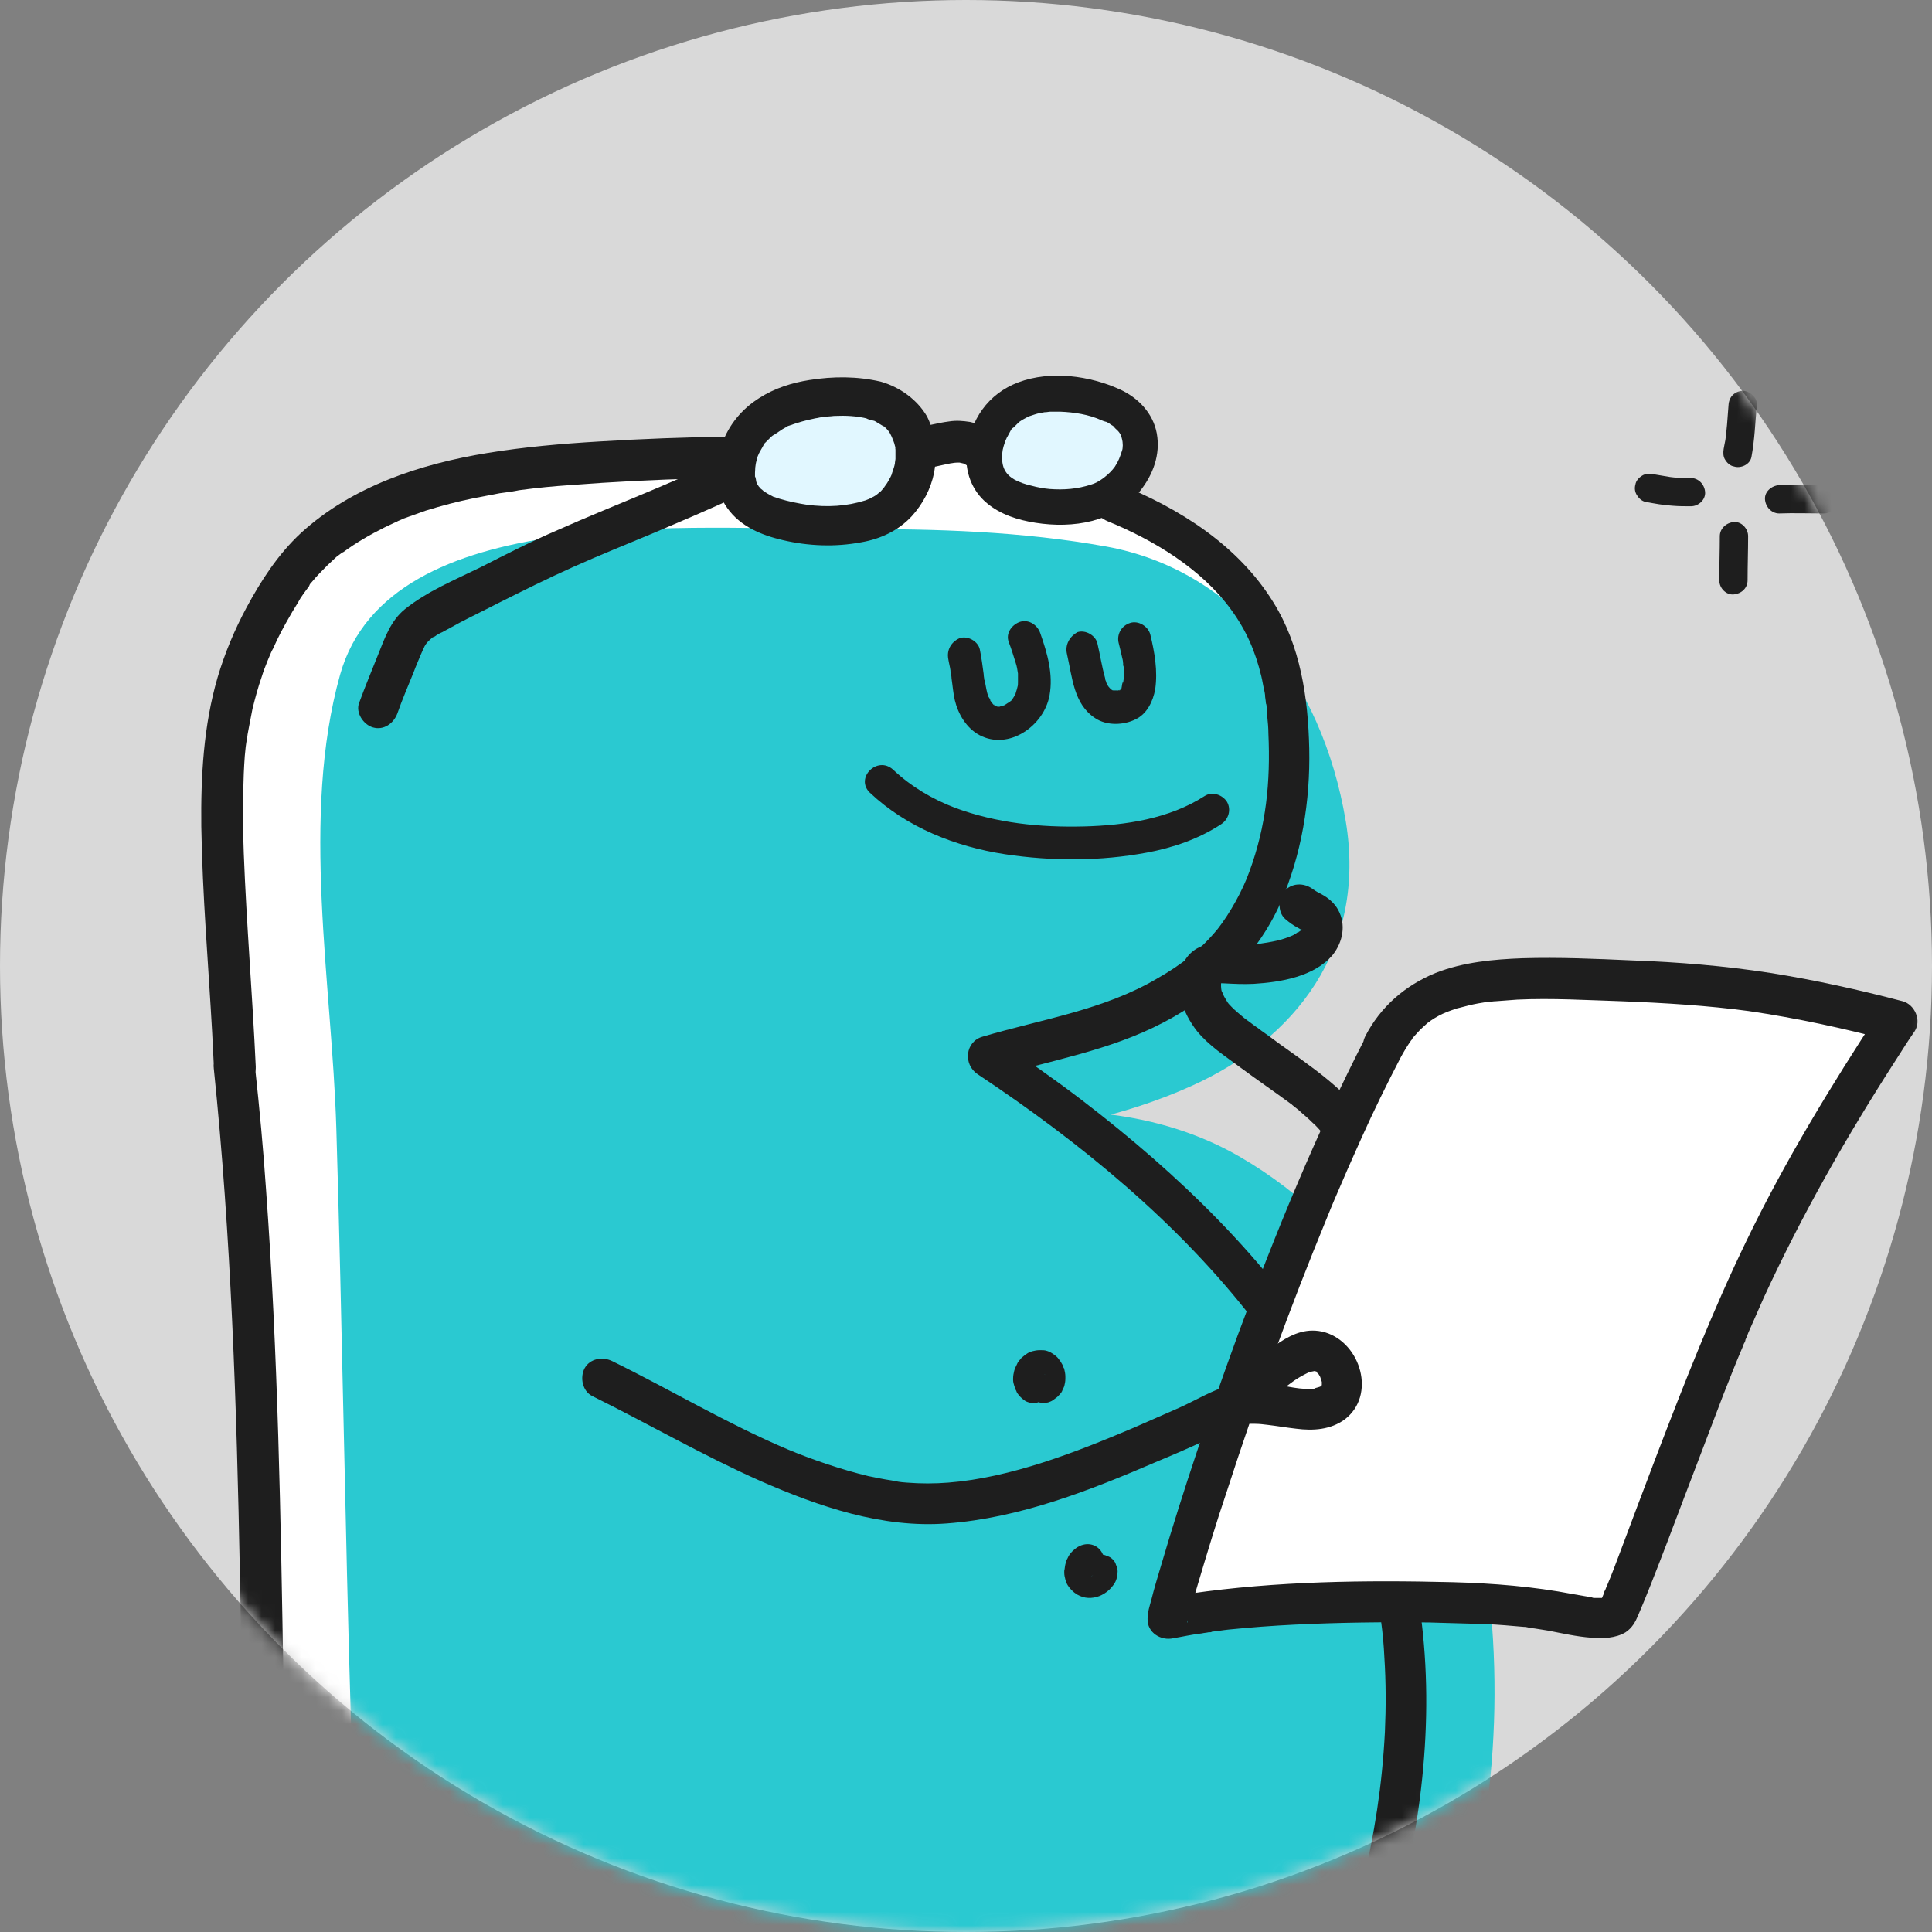
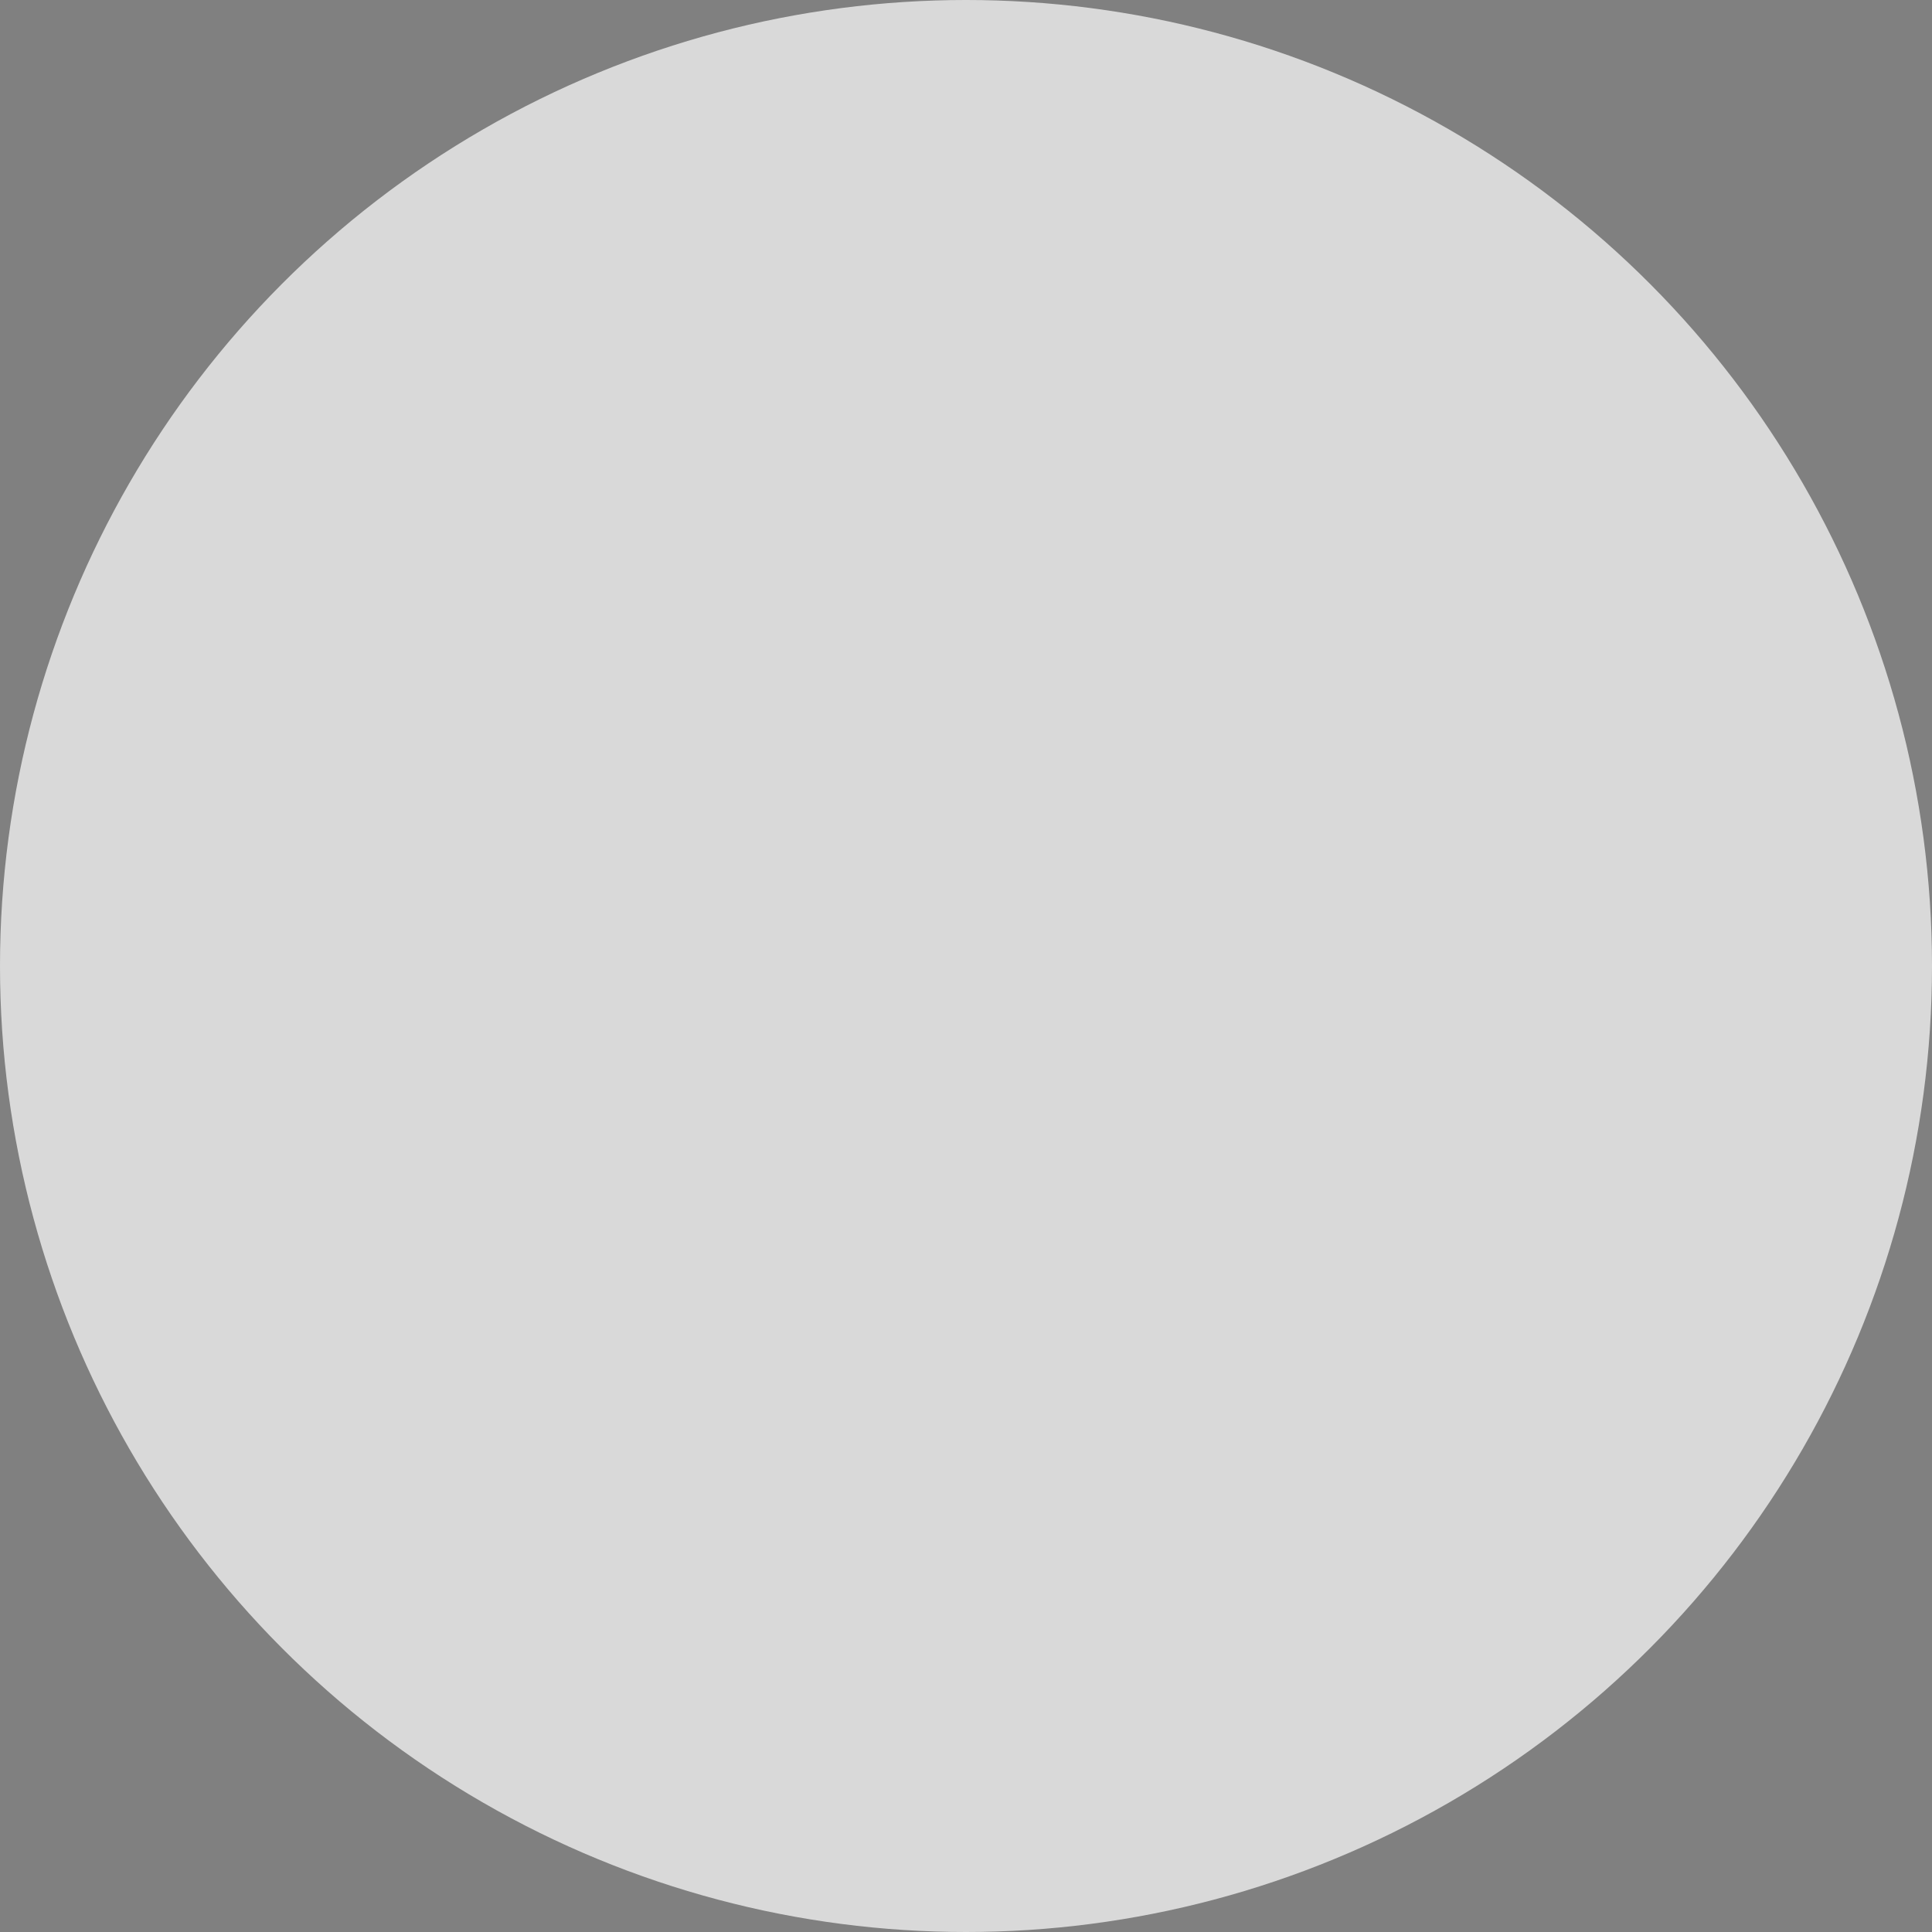
<svg xmlns="http://www.w3.org/2000/svg" width="144" height="144" viewBox="0 0 144 144" fill="none">
  <rect x="0" y="0" width="144" height="144" fill="#808080" stroke="none" />
  <circle cx="72" cy="72" r="72" fill="#D9D9D9" />
  <mask id="mask0_1_3567" style="mask-type:alpha" maskUnits="userSpaceOnUse" x="0" y="0" width="144" height="144">
-     <circle cx="72" cy="72" r="72" fill="#D9D9D9" />
-   </mask>
+     </mask>
  <g mask="url(#mask0_1_3567)">
    <path d="M82.935 37.37C89.022 39.764 94.054 43.822 95.434 49.909C96.895 56.321 96.448 67.4 89.306 72.716C84.031 76.612 79.932 76.855 73.642 78.722C104.93 99.54 111.017 122.467 99.411 152.497C91.538 172.828 58.79 170.596 40.894 168.202C19.345 165.321 20.035 151.685 19.711 132.815C19.427 114.96 19.345 97.267 17.519 79.533C17.397 75.313 17.235 71.052 17.113 66.832C17.032 63.869 16.91 60.947 16.829 57.985C16.586 50.518 20.603 43.538 26.772 39.602C28.963 38.182 31.479 37.248 33.995 36.639C37.404 35.828 40.934 35.584 44.465 35.382C49.334 35.098 54.204 34.895 59.074 34.692C61.509 34.611 63.944 34.489 66.378 34.408C68.489 34.326 70.883 33.88 72.952 34.245C73.52 34.367 74.048 34.529 74.576 34.692C77.416 35.544 80.176 36.437 82.935 37.37Z" fill="white" />
    <path d="M122.38 184.399C122.299 175.471 122.908 169.141 123.192 160.213C123.354 154.613 124.207 148.891 123.882 143.25C124.978 142.601 126.154 142.479 127.453 142.763C131.024 142.723 134.595 142.763 138.166 142.845C144.172 142.966 150.219 143.129 156.225 143.372C158.781 143.494 159.796 143.291 160.12 146.091C160.77 152.138 160.202 158.387 160.202 164.434C160.202 168.897 160.202 173.402 160.202 177.866C160.202 179.732 159.796 182.086 160.526 183.79C156.549 184.846 152.045 184.562 147.946 184.724C142.508 184.927 137.071 184.846 131.633 184.846C130.415 184.846 125.667 185.698 124.612 184.318" fill="#E8E8E8" />
    <path d="M27.623 157.37C26.365 154.042 26.974 149.416 26.893 146.251C26.731 140.326 26.325 134.442 26.163 128.517C25.716 113.705 25.513 98.893 25.067 84.081C24.742 73.287 22.389 60.869 25.351 50.278C29.003 37.332 51.728 39.483 63.375 39.443C69.746 39.402 76.198 39.605 82.488 40.741C91.984 42.486 98.518 50.602 100.303 61.194C101.886 70.73 96.489 77.466 88.859 80.916C83.665 83.269 78.025 84.325 72.505 84.933C71.613 85.014 71.491 83.554 72.384 83.391C79.12 82.215 86.425 82.742 92.431 86.232C111.219 97.148 114.547 124.865 108.906 143.816C102.535 165.242 77.213 168.124 58.018 166.379C52.581 165.892 46.818 165.039 41.461 163.984C36.998 163.092 32.493 162.808 29.247 159.683C28.476 159.115 27.989 158.303 27.623 157.37Z" fill="#2AC9D1" />
-     <path d="M82.527 38.837C86.017 40.258 89.548 42.408 91.739 45.411C92.875 46.953 93.565 48.536 94.011 50.403C94.093 50.727 94.133 51.052 94.214 51.377C94.255 51.58 94.296 51.742 94.296 51.945C94.296 52.026 94.336 52.148 94.336 52.229C94.336 52.269 94.377 52.635 94.377 52.472C94.377 52.35 94.417 52.756 94.417 52.837C94.458 53.04 94.458 53.243 94.458 53.446C94.499 53.852 94.539 54.258 94.539 54.664C94.701 58.275 94.377 61.562 93.119 64.971C92.632 66.351 91.658 68.096 90.765 69.232C89.466 70.815 88.046 71.91 86.261 72.925C82.284 75.279 77.617 75.968 73.234 77.267C71.936 77.632 71.773 79.337 72.869 80.067C80.498 85.139 87.843 91.145 93.443 98.409C98.029 104.334 101.235 110.99 102.615 118.375C102.696 118.781 102.777 119.227 102.818 119.674C102.858 119.917 102.899 120.12 102.899 120.364C102.899 120.404 102.939 120.648 102.899 120.404C102.899 120.567 102.939 120.729 102.939 120.85C103.061 121.743 103.142 122.636 103.183 123.529C103.304 125.395 103.304 127.262 103.223 129.088C103.02 133.065 102.452 136.677 101.519 140.613C101.032 142.683 100.423 144.712 99.774 146.741C99.409 147.796 99.043 148.892 98.678 149.947C98.475 150.474 98.313 150.961 98.11 151.489C98.029 151.732 97.907 152.016 97.826 152.26C97.785 152.341 97.745 152.422 97.704 152.544C97.583 152.828 97.785 152.382 97.623 152.706C96.933 154.208 96.122 155.628 95.148 156.967C94.864 157.332 95.269 156.845 95.107 157.048C95.067 157.13 94.985 157.211 94.945 157.251C94.823 157.414 94.701 157.576 94.539 157.738C94.255 158.063 94.011 158.347 93.727 158.631C93.159 159.24 92.551 159.767 91.942 160.295C91.82 160.417 91.658 160.538 91.536 160.66C91.455 160.701 91.374 160.782 91.333 160.822C91.536 160.66 91.333 160.822 91.252 160.863C90.887 161.106 90.562 161.39 90.197 161.634C89.507 162.08 88.817 162.527 88.127 162.892C87.397 163.298 86.666 163.663 85.895 164.028C85.692 164.109 85.49 164.19 85.287 164.272C85.246 164.312 84.921 164.434 85.206 164.312C85.124 164.353 85.043 164.394 84.921 164.434C84.516 164.596 84.11 164.759 83.704 164.921C80.336 166.179 76.805 166.95 73.234 167.478C73.112 167.478 72.991 167.518 72.828 167.518C72.585 167.559 73.031 167.478 72.747 167.518C72.504 167.559 72.26 167.559 72.057 167.599C71.57 167.64 71.124 167.721 70.637 167.762C69.704 167.843 68.73 167.924 67.796 168.005C65.93 168.127 64.063 168.208 62.156 168.208C58.463 168.249 54.811 168.086 51.118 167.802C47.871 167.559 44.625 167.194 41.419 166.788C41.257 166.747 41.094 166.747 40.932 166.706C41.176 166.747 40.851 166.706 40.81 166.706C40.648 166.666 40.486 166.666 40.323 166.625C39.715 166.544 39.147 166.422 38.578 166.341C37.564 166.138 36.59 165.936 35.616 165.652C34.723 165.408 33.83 165.124 32.978 164.799C32.856 164.759 32.735 164.718 32.613 164.677C32.572 164.677 32.288 164.556 32.451 164.596C32.654 164.678 32.207 164.475 32.248 164.515C32.167 164.475 32.086 164.434 32.004 164.394C31.639 164.231 31.233 164.028 30.868 163.825C30.178 163.46 29.488 163.014 28.839 162.567C28.717 162.486 28.555 162.364 28.433 162.283C28.19 162.121 28.393 162.243 28.433 162.283C28.352 162.202 28.271 162.161 28.19 162.08C27.906 161.837 27.581 161.553 27.297 161.309C26.769 160.822 26.323 160.295 25.877 159.767C25.836 159.727 25.674 159.524 25.796 159.686C25.958 159.889 25.714 159.564 25.714 159.564C25.633 159.443 25.511 159.321 25.43 159.159C25.227 158.875 25.024 158.55 24.862 158.266C24.497 157.657 24.172 157.008 23.848 156.358C23.807 156.277 23.766 156.196 23.766 156.156C23.604 155.79 23.848 156.359 23.766 156.115C23.685 155.953 23.645 155.831 23.604 155.669C23.482 155.303 23.32 154.938 23.198 154.573C22.711 153.112 22.387 151.611 22.143 150.109C22.062 149.744 22.021 149.338 21.981 148.973C21.94 148.689 21.981 148.892 21.981 148.973C21.981 148.892 21.94 148.77 21.94 148.689C21.9 148.445 21.9 148.242 21.859 147.999C21.778 147.147 21.697 146.294 21.616 145.402C21.494 143.576 21.413 141.709 21.372 139.883C21.25 135.054 21.21 130.225 21.129 125.396C20.926 113.14 20.723 100.885 19.83 88.67C19.627 85.667 19.343 82.624 19.018 79.621C18.937 78.809 18.369 78.079 17.476 78.079C16.705 78.079 15.853 78.769 15.934 79.621C17.233 92.16 17.639 104.781 17.882 117.361C18.004 123.245 18.085 129.169 18.166 135.054C18.207 138.828 18.247 142.642 18.572 146.416C19.1 152.747 20.601 159.483 25.593 163.866C31.274 168.857 39.106 169.669 46.329 170.44C53.715 171.211 61.182 171.576 68.567 171.049C75.953 170.481 83.582 169.06 90.035 165.327C93.078 163.582 95.716 161.269 97.826 158.428C100.22 155.182 101.519 151.245 102.736 147.471C105.252 139.72 106.754 131.483 106.186 123.285C105.658 115.575 103.223 108.149 99.206 101.575C94.458 93.864 87.803 87.493 80.66 82.015C78.591 80.432 76.481 78.971 74.33 77.51C74.208 78.444 74.086 79.377 73.965 80.311C78.226 79.052 82.689 78.322 86.707 76.212C90.522 74.223 93.646 71.302 95.432 67.325C97.014 63.713 97.664 59.736 97.583 55.8C97.501 52.026 96.933 48.13 94.904 44.884C92.267 40.623 87.884 37.863 83.298 36.037C82.527 35.712 81.634 36.362 81.431 37.092C81.229 37.823 81.797 38.513 82.527 38.837Z" fill="#1E1E1E" />
    <path d="M19.063 79.495C18.819 74.178 18.373 68.903 18.17 63.587C18.089 61.599 18.089 59.651 18.17 57.662C18.211 56.81 18.251 55.877 18.414 55.025C18.332 55.471 18.454 54.862 18.454 54.74C18.495 54.538 18.535 54.294 18.576 54.091C18.657 53.685 18.738 53.239 18.819 52.833C19.022 52.022 19.225 51.251 19.509 50.439C19.631 50.033 19.793 49.627 19.956 49.221C19.996 49.14 20.037 49.019 20.077 48.938C20.037 49.019 20.199 48.653 20.077 48.938C20.159 48.735 20.24 48.532 20.361 48.329C20.727 47.477 21.173 46.665 21.619 45.894C21.863 45.448 22.147 45.042 22.39 44.595C22.553 44.352 22.715 44.108 22.878 43.906C22.918 43.865 23.121 43.581 23.04 43.662C22.959 43.784 23.08 43.621 23.08 43.581C23.121 43.5 23.202 43.418 23.243 43.378C23.608 42.931 24.014 42.526 24.419 42.12C24.622 41.917 24.866 41.714 25.069 41.511C25.191 41.43 25.272 41.349 25.393 41.268C25.393 41.268 25.596 41.105 25.475 41.227C25.353 41.308 25.556 41.146 25.596 41.146C26.53 40.456 27.585 39.847 28.64 39.32C28.883 39.198 29.167 39.076 29.411 38.955C29.492 38.914 29.817 38.792 29.573 38.873C29.736 38.792 29.898 38.752 30.02 38.67C30.588 38.468 31.156 38.265 31.724 38.062C32.901 37.697 34.118 37.372 35.336 37.129C35.944 37.007 36.594 36.885 37.243 36.763C37.527 36.723 37.811 36.682 38.136 36.641C38.298 36.601 38.42 36.601 38.582 36.56C38.745 36.52 38.582 36.56 38.541 36.56C38.623 36.56 38.744 36.52 38.826 36.52C40.043 36.358 41.301 36.236 42.518 36.155C45.684 35.911 48.849 35.749 52.014 35.668C52.826 35.668 53.638 35.627 54.449 35.627C55.261 35.627 55.991 34.937 55.991 34.085C55.951 33.273 55.342 32.543 54.449 32.543C51.162 32.584 47.916 32.705 44.629 32.908C41.869 33.071 39.069 33.314 36.35 33.76C31.359 34.572 26.246 36.236 22.431 39.726C20.727 41.308 19.469 43.256 18.373 45.285C17.48 46.949 16.75 48.694 16.222 50.48C15.167 54.091 14.964 57.865 15.005 61.599C15.086 66.712 15.532 71.865 15.816 76.979C15.857 77.79 15.898 78.602 15.938 79.413C15.979 80.225 16.628 80.956 17.48 80.956C18.332 80.996 19.103 80.347 19.063 79.495Z" fill="#1E1E1E" />
    <path d="M70.678 49.104C70.719 49.388 70.8 49.672 70.841 49.956C70.841 50.037 70.841 50.078 70.881 50.159C70.841 49.875 70.922 50.362 70.881 50.159C70.881 50.281 70.922 50.403 70.922 50.565C71.003 51.092 71.044 51.66 71.166 52.188C71.409 53.203 72.018 54.258 72.992 54.785C75.183 55.962 77.821 54.095 78.227 51.823C78.511 50.24 78.064 48.698 77.537 47.197C77.334 46.588 76.684 46.142 76.035 46.344C75.427 46.547 74.939 47.197 75.183 47.846C75.386 48.373 75.548 48.901 75.711 49.428C75.792 49.672 75.832 49.916 75.873 50.2C75.873 50.24 75.913 50.443 75.873 50.2C75.873 50.281 75.873 50.362 75.873 50.403C75.873 50.565 75.873 50.687 75.873 50.849C75.873 50.971 75.873 51.093 75.832 51.214C75.832 51.417 75.873 51.011 75.832 51.214C75.832 51.255 75.792 51.336 75.792 51.377C75.751 51.498 75.711 51.62 75.67 51.782C75.629 51.945 75.67 51.823 75.67 51.782C75.751 51.579 75.67 51.782 75.629 51.823C75.589 51.904 75.548 51.985 75.508 52.026C75.345 52.269 75.629 51.904 75.508 52.066C75.427 52.147 75.386 52.229 75.305 52.269C75.264 52.31 75.264 52.31 75.224 52.35C75.061 52.513 75.224 52.31 75.264 52.31C75.224 52.31 74.899 52.553 74.818 52.594C74.656 52.675 74.899 52.553 74.899 52.553C74.858 52.553 74.777 52.594 74.777 52.594C74.696 52.635 74.574 52.634 74.493 52.675C74.29 52.715 74.777 52.675 74.493 52.675C74.412 52.675 74.331 52.675 74.25 52.675C74.047 52.675 74.331 52.675 74.371 52.675C74.331 52.675 74.25 52.635 74.25 52.635C74.209 52.635 74.168 52.594 74.168 52.594C73.966 52.553 74.209 52.553 74.25 52.635C74.25 52.635 74.006 52.391 74.128 52.594C74.25 52.756 74.047 52.513 74.006 52.472C73.966 52.431 73.803 52.229 73.803 52.229C73.803 52.229 73.925 52.431 73.885 52.31C73.844 52.269 73.803 52.229 73.803 52.148C73.763 52.066 73.722 51.985 73.682 51.945C73.56 51.701 73.722 52.148 73.682 51.945C73.6 51.742 73.56 51.579 73.519 51.377C73.479 51.174 73.438 50.93 73.397 50.727C73.357 50.605 73.397 50.849 73.397 50.849C73.397 50.768 73.397 50.727 73.357 50.646C73.357 50.524 73.316 50.402 73.316 50.24C73.235 49.631 73.154 49.023 73.032 48.414C72.91 47.805 72.139 47.359 71.531 47.562C70.882 47.846 70.557 48.455 70.678 49.104Z" fill="#1E1E1E" />
    <path d="M79.525 48.744C79.931 50.489 80.013 52.477 81.636 53.532C82.488 54.1 83.746 54.06 84.639 53.613C85.491 53.208 85.937 52.274 86.1 51.381C86.302 50.002 86.059 48.622 85.734 47.283C85.572 46.674 84.842 46.228 84.233 46.431C83.584 46.633 83.218 47.283 83.381 47.932C83.462 48.257 83.543 48.581 83.624 48.947C83.665 49.109 83.705 49.271 83.705 49.393C83.705 49.434 83.787 49.758 83.705 49.433C83.705 49.514 83.705 49.596 83.746 49.677C83.787 50.002 83.787 50.326 83.746 50.651C83.746 50.691 83.705 50.894 83.705 50.935C83.705 50.894 83.705 50.854 83.705 50.773C83.705 50.813 83.705 50.854 83.665 50.894C83.624 51.016 83.624 51.178 83.584 51.3C83.584 51.341 83.502 51.544 83.584 51.341C83.584 51.3 83.665 51.138 83.584 51.341C83.543 51.381 83.543 51.422 83.502 51.462C83.421 51.625 83.665 51.26 83.584 51.341C83.543 51.381 83.543 51.381 83.502 51.422C83.381 51.544 83.381 51.462 83.584 51.341C83.543 51.341 83.502 51.381 83.502 51.422C83.34 51.544 83.624 51.381 83.624 51.381C83.584 51.422 83.421 51.422 83.34 51.462C83.137 51.503 83.462 51.462 83.462 51.462H83.299C83.056 51.462 82.812 51.463 82.569 51.422C82.772 51.463 82.975 51.544 83.178 51.584C83.015 51.503 82.853 51.422 82.691 51.3C82.731 51.3 82.894 51.503 82.813 51.381C82.772 51.341 82.772 51.341 82.731 51.3C82.691 51.26 82.488 51.016 82.65 51.219C82.772 51.381 82.61 51.178 82.569 51.097C82.528 51.016 82.488 50.935 82.447 50.854C82.366 50.651 82.407 50.813 82.447 50.854C82.528 51.057 82.447 50.894 82.447 50.813C82.407 50.732 82.366 50.651 82.366 50.529C82.123 49.677 82.001 48.825 81.798 47.973C81.676 47.364 80.905 46.917 80.297 47.12C79.728 47.445 79.363 48.054 79.525 48.744Z" fill="#1E1E1E" />
    <path d="M77.662 102.299C77.702 102.339 77.783 102.42 77.865 102.461C77.824 102.42 77.783 102.38 77.743 102.339C77.824 102.42 77.865 102.501 77.946 102.583C77.905 102.542 77.865 102.501 77.865 102.42C77.905 102.501 77.946 102.623 77.986 102.704C77.946 102.664 77.946 102.583 77.946 102.542C77.946 102.664 77.986 102.745 77.986 102.867C77.986 102.786 77.986 102.704 77.986 102.623C77.986 102.745 77.946 102.826 77.946 102.948C77.946 102.867 77.986 102.786 78.027 102.664C77.986 102.745 77.946 102.867 77.905 102.948C77.946 102.867 77.986 102.786 78.027 102.704C77.946 102.786 77.905 102.867 77.824 102.948C77.865 102.907 77.905 102.826 77.986 102.785C77.905 102.867 77.824 102.907 77.743 102.988C77.783 102.948 77.865 102.907 77.905 102.907C77.824 102.948 77.702 102.988 77.621 103.029C77.662 103.029 77.702 102.988 77.783 102.988C77.662 102.988 77.581 103.029 77.459 103.029C77.499 103.029 77.581 103.029 77.621 103.029C77.499 103.029 77.418 102.988 77.296 102.988C77.337 102.988 77.418 103.029 77.459 103.029C77.378 102.988 77.256 102.948 77.175 102.907C77.215 102.948 77.256 102.948 77.296 102.988C77.215 102.907 77.134 102.867 77.053 102.785C77.094 102.826 77.134 102.867 77.175 102.907C77.093 102.826 77.053 102.745 76.972 102.664C77.012 102.704 77.053 102.786 77.094 102.867C77.053 102.786 77.012 102.664 76.972 102.583C77.012 102.664 77.012 102.745 77.053 102.867C77.053 102.745 77.012 102.664 77.012 102.542C77.012 102.623 77.012 102.704 77.012 102.785C77.012 102.664 77.053 102.583 77.053 102.461C77.053 102.542 77.012 102.623 76.972 102.704C77.012 102.623 77.053 102.501 77.094 102.42C77.053 102.461 77.053 102.542 77.012 102.583C77.094 102.501 77.134 102.42 77.215 102.339C77.175 102.38 77.134 102.42 77.094 102.461C77.175 102.38 77.256 102.339 77.337 102.258C77.296 102.299 77.256 102.339 77.175 102.339C77.256 102.299 77.378 102.258 77.459 102.217C77.296 102.258 77.175 102.339 77.053 102.42C76.931 102.501 76.809 102.623 76.728 102.745C76.647 102.867 76.606 103.029 76.566 103.191C76.525 103.354 76.525 103.516 76.606 103.678C76.688 103.962 76.891 104.246 77.175 104.409C77.256 104.449 77.378 104.49 77.459 104.531C77.662 104.571 77.905 104.571 78.108 104.531C78.23 104.49 78.352 104.449 78.473 104.368C78.595 104.287 78.676 104.206 78.798 104.125C78.92 104.003 79.041 103.881 79.123 103.76C79.123 103.719 79.163 103.719 79.163 103.678C79.204 103.557 79.285 103.435 79.325 103.313C79.366 103.151 79.406 102.948 79.406 102.785C79.406 102.704 79.406 102.623 79.406 102.583C79.406 102.42 79.366 102.217 79.325 102.055C79.325 102.015 79.326 101.974 79.285 101.974C79.244 101.852 79.204 101.73 79.123 101.609C79.041 101.446 78.92 101.325 78.838 101.203C78.798 101.162 78.798 101.162 78.757 101.122C78.676 101.041 78.554 100.959 78.433 100.878C78.311 100.797 78.148 100.716 77.986 100.675C77.865 100.635 77.702 100.635 77.58 100.635C77.54 100.635 77.499 100.635 77.459 100.635C77.296 100.635 77.094 100.675 76.931 100.716C76.809 100.757 76.688 100.797 76.566 100.878C76.444 100.959 76.323 101.041 76.241 101.122C76.201 101.162 76.12 101.203 76.079 101.284C75.957 101.406 75.835 101.568 75.795 101.69C75.714 101.852 75.633 102.014 75.592 102.177C75.551 102.339 75.511 102.542 75.511 102.745C75.511 102.786 75.511 102.826 75.511 102.867C75.511 102.988 75.551 103.151 75.592 103.273C75.633 103.394 75.673 103.557 75.754 103.678C75.754 103.719 75.795 103.759 75.795 103.8C75.998 104.084 76.12 104.206 76.404 104.409C76.525 104.49 76.688 104.531 76.85 104.571C77.012 104.612 77.175 104.612 77.337 104.531C77.499 104.49 77.621 104.409 77.743 104.328C77.865 104.246 77.986 104.125 78.067 104.003C78.23 103.719 78.311 103.394 78.189 103.07C78.148 102.988 78.108 102.867 78.067 102.785C77.986 102.542 77.865 102.42 77.662 102.299Z" fill="#1E1E1E" />
    <path d="M80.745 117.04C80.745 117.08 80.745 117.08 80.745 117.121C80.745 116.999 80.785 116.918 80.785 116.796C80.785 116.837 80.745 116.918 80.745 116.959C80.785 116.877 80.826 116.756 80.867 116.674C80.826 116.715 80.826 116.796 80.785 116.837C80.867 116.756 80.907 116.674 80.988 116.593C80.948 116.634 80.907 116.715 80.826 116.756C80.907 116.674 80.988 116.634 81.069 116.553C80.988 116.593 80.948 116.634 80.867 116.674C80.948 116.634 81.069 116.593 81.151 116.553C81.069 116.593 80.988 116.593 80.907 116.634C81.029 116.634 81.11 116.593 81.232 116.593C81.15 116.593 81.069 116.593 81.029 116.593C81.15 116.593 81.232 116.634 81.353 116.634C81.272 116.634 81.232 116.593 81.191 116.593C81.272 116.634 81.394 116.674 81.475 116.715C81.435 116.674 81.394 116.674 81.353 116.634C81.435 116.715 81.516 116.756 81.597 116.837C81.556 116.796 81.516 116.756 81.475 116.715C81.556 116.796 81.597 116.877 81.678 116.959C81.638 116.918 81.597 116.877 81.597 116.796C81.638 116.877 81.678 116.999 81.719 117.08C81.678 116.999 81.678 116.958 81.678 116.877C81.678 116.999 81.719 117.08 81.719 117.202C81.719 117.121 81.719 117.04 81.719 116.959C81.719 117.08 81.678 117.161 81.678 117.283C81.678 117.202 81.719 117.121 81.759 117.04C81.719 117.121 81.678 117.243 81.638 117.324C81.678 117.243 81.719 117.202 81.759 117.121C81.678 117.202 81.638 117.283 81.556 117.364C81.597 117.324 81.638 117.283 81.678 117.242C81.597 117.324 81.516 117.364 81.435 117.445C81.475 117.405 81.516 117.364 81.597 117.364C81.516 117.405 81.394 117.445 81.313 117.486C81.353 117.486 81.353 117.445 81.394 117.445C81.556 117.405 81.678 117.324 81.8 117.242C81.922 117.161 82.043 117.04 82.125 116.918C82.206 116.796 82.246 116.634 82.287 116.471C82.327 116.309 82.327 116.147 82.246 115.984C82.165 115.7 81.962 115.416 81.678 115.254C81.394 115.092 81.069 115.051 80.745 115.132C80.42 115.214 80.177 115.376 79.933 115.619C79.771 115.782 79.649 115.944 79.568 116.147C79.487 116.269 79.446 116.431 79.406 116.593C79.365 116.755 79.365 116.918 79.324 117.08C79.324 117.121 79.324 117.202 79.324 117.242C79.324 117.405 79.365 117.567 79.406 117.73C79.487 118.054 79.649 118.298 79.893 118.541C80.136 118.785 80.42 118.947 80.704 119.028C81.232 119.19 81.841 119.069 82.287 118.785C82.571 118.622 82.814 118.379 83.017 118.095C83.22 117.811 83.301 117.445 83.301 117.121C83.301 116.958 83.261 116.796 83.18 116.634C83.139 116.471 83.058 116.35 82.936 116.228C82.814 116.106 82.693 116.025 82.53 115.984C82.368 115.903 82.246 115.863 82.043 115.863C81.719 115.863 81.394 115.984 81.191 116.228C81.11 116.309 81.069 116.39 80.988 116.471C80.785 116.593 80.745 116.837 80.745 117.04Z" fill="#1E1E1E" />
    <path d="M130.54 34.078C130.784 32.779 130.824 31.481 130.946 30.182C130.986 29.939 130.824 29.614 130.621 29.452C130.418 29.249 130.134 29.127 129.891 29.127C129.282 29.168 128.876 29.573 128.836 30.182C128.755 31.156 128.714 32.13 128.552 33.104C128.552 33.023 128.592 32.901 128.592 32.82C128.552 33.023 128.511 33.266 128.47 33.469C128.43 33.753 128.43 34.037 128.592 34.281C128.714 34.484 128.957 34.727 129.241 34.768C129.728 34.93 130.418 34.646 130.54 34.078Z" fill="#1E1E1E" />
    <path d="M132.607 38.269C133.702 38.228 134.839 38.269 135.934 38.269C136.502 38.269 137.03 37.782 136.989 37.214C136.949 36.646 136.543 36.159 135.934 36.159C134.839 36.159 133.702 36.118 132.607 36.159C132.039 36.199 131.511 36.646 131.552 37.214C131.592 37.782 132.039 38.269 132.607 38.269Z" fill="#1E1E1E" />
-     <path d="M128.185 39.964C128.185 41.059 128.145 42.155 128.145 43.251C128.145 43.819 128.632 44.346 129.2 44.306C129.768 44.265 130.255 43.859 130.255 43.251C130.255 42.155 130.295 41.059 130.295 39.964C130.295 39.395 129.808 38.868 129.24 38.908C128.672 38.949 128.185 39.395 128.185 39.964Z" fill="#1E1E1E" />
-     <path d="M125.993 35.623C125.466 35.623 124.898 35.623 124.37 35.542C124.451 35.542 124.573 35.583 124.654 35.583C124.167 35.501 123.68 35.42 123.193 35.339C122.909 35.298 122.625 35.298 122.382 35.461C122.179 35.582 121.935 35.826 121.895 36.11C121.813 36.394 121.854 36.678 122.016 36.922C122.138 37.124 122.382 37.368 122.666 37.409C123.315 37.53 123.964 37.652 124.654 37.693C125.1 37.733 125.587 37.733 126.034 37.733C126.602 37.733 127.129 37.246 127.089 36.678C127.048 36.11 126.602 35.623 125.993 35.623Z" fill="#1E1E1E" />
    <path d="M120.676 181.561C120.636 176.448 120.839 171.295 121.082 166.181C121.366 160.744 121.528 155.306 121.934 149.868C122.178 146.703 122.34 143.578 122.137 140.413C121.894 140.859 121.65 141.306 121.366 141.711C121.61 141.549 121.772 141.508 121.894 141.468C122.015 141.427 122.137 141.387 122.299 141.346C122.34 141.346 122.705 141.265 122.462 141.306C122.746 141.265 123.03 141.265 123.314 141.306C123.517 141.306 123.842 141.427 124.207 141.427C124.856 141.468 125.546 141.427 126.236 141.427C126.926 141.427 127.656 141.427 128.346 141.427C131.065 141.427 133.784 141.508 136.503 141.549C141.859 141.671 147.216 141.833 152.573 142.036C153.019 142.036 153.465 142.077 153.912 142.077C154.074 142.077 154.236 142.077 154.399 142.117C154.48 142.117 154.602 142.158 154.683 142.158C154.967 142.158 154.358 142.077 154.642 142.158C154.764 142.198 154.926 142.239 155.048 142.239C155.292 142.279 154.886 142.198 154.886 142.158C154.886 142.158 155.048 142.239 155.089 142.28C155.291 142.361 154.886 142.32 154.967 142.158L155.089 142.28C154.764 141.874 155.17 142.279 155.129 142.401C155.17 142.32 155.048 142.077 155.089 142.361C155.129 142.442 155.129 142.523 155.17 142.604C155.21 142.807 155.251 143.01 155.291 143.213C155.251 142.929 155.291 143.132 155.291 143.213C155.291 143.375 155.332 143.538 155.332 143.7C155.373 144.065 155.413 144.39 155.413 144.755C155.494 146.054 155.535 147.352 155.576 148.651C155.616 151.288 155.535 153.886 155.454 156.523C155.373 159.161 155.373 161.839 155.373 164.477C155.373 167.48 155.373 170.483 155.373 173.486C155.373 174.785 155.332 176.124 155.291 177.422C155.251 178.721 155.291 180.101 155.738 181.359C156.103 180.75 156.428 180.101 156.793 179.492C154.318 180.141 151.842 180.222 149.204 180.303C146.485 180.344 143.807 180.425 141.088 180.466C138.248 180.506 135.366 180.506 132.526 180.506C130.497 180.506 128.468 180.466 126.439 180.628C125.505 180.709 124.572 180.79 123.598 180.709C123.476 180.709 122.786 180.588 123.233 180.669C123.07 180.628 122.868 180.588 122.705 180.547C122.624 180.506 122.543 180.506 122.502 180.466C122.218 180.385 122.827 180.628 122.502 180.466C122.502 180.466 122.34 180.385 122.34 180.344C122.543 180.506 122.584 180.547 122.462 180.425C122.421 180.385 122.381 180.344 122.381 180.303C121.853 179.654 120.757 179.776 120.23 180.303C119.621 180.912 119.702 181.805 120.23 182.454C121.366 183.834 123.76 183.753 125.343 183.672C126.114 183.631 126.926 183.55 127.697 183.469C128.752 183.388 129.847 183.428 130.903 183.428C133.865 183.428 136.827 183.469 139.79 183.428C142.63 183.388 145.43 183.306 148.271 183.266C151.396 183.225 154.561 183.144 157.605 182.332C158.335 182.13 158.944 181.237 158.66 180.466C158.578 180.222 158.497 179.979 158.416 179.735C158.376 179.573 158.335 179.411 158.335 179.289C158.376 179.532 158.335 179.248 158.335 179.208C158.294 178.599 158.294 177.99 158.294 177.382C158.335 176.164 158.376 174.947 158.376 173.77C158.376 171.011 158.376 168.292 158.376 165.532C158.376 162.773 158.376 160.013 158.457 157.254C158.538 154.575 158.619 151.897 158.619 149.219C158.619 147.839 158.579 146.5 158.497 145.12C158.416 143.943 158.416 142.685 158.051 141.549C157.767 140.697 157.28 139.926 156.468 139.48C155.738 139.074 154.886 138.992 154.074 138.952C148.758 138.668 143.442 138.546 138.166 138.424C135.042 138.343 131.917 138.262 128.792 138.262C127.331 138.262 125.749 138.343 124.369 138.262C123.963 138.262 123.517 138.1 123.111 138.1C122.705 138.1 122.299 138.14 121.894 138.181C121.163 138.303 120.473 138.546 119.824 138.911C119.378 139.155 119.053 139.723 119.053 140.21C119.378 145.851 118.566 151.451 118.363 157.051C118.201 162.164 117.876 167.318 117.673 172.431C117.551 175.393 117.511 178.356 117.551 181.318C117.551 182.13 118.241 182.86 119.094 182.86C119.946 183.063 120.676 182.414 120.676 181.561Z" fill="#1E1E1E" />
    <path d="M65.241 29.866C64.186 29.582 63.05 29.542 62.076 29.623C58.951 29.785 55.258 31.043 54.893 35.02C54.69 37.09 56.232 38.185 57.896 38.672C60.087 39.322 62.725 39.484 64.957 38.754C68.975 37.455 69.624 31.003 65.241 29.866Z" fill="#E1F7FF" />
    <path d="M65.648 28.447C63.903 28.041 62.117 28.041 60.331 28.325C59.033 28.528 57.734 28.934 56.598 29.664C55.3 30.476 54.326 31.652 53.798 33.113C53.23 34.656 53.23 36.522 54.204 37.861C55.178 39.241 56.761 39.89 58.343 40.256C60.25 40.702 62.239 40.783 64.187 40.418C65.607 40.175 66.946 39.566 67.961 38.47C68.772 37.577 69.381 36.441 69.625 35.224C69.868 33.803 69.746 32.342 69.097 31.044C68.367 29.786 67.068 28.852 65.648 28.447C64.877 28.244 64.065 28.69 63.822 29.461C63.619 30.232 64.065 31.084 64.836 31.287C64.958 31.328 65.039 31.328 65.161 31.368C65.242 31.409 65.282 31.409 65.364 31.45C65.364 31.45 65.12 31.328 65.242 31.409C65.445 31.531 65.648 31.652 65.851 31.774C65.972 31.855 65.769 31.693 65.769 31.693C65.81 31.734 65.851 31.774 65.891 31.774C65.972 31.855 66.013 31.896 66.094 31.977C66.216 32.099 66.297 32.261 66.135 32.018C66.216 32.099 66.256 32.18 66.338 32.302C66.378 32.383 66.419 32.464 66.459 32.545C66.54 32.748 66.54 32.829 66.5 32.586C66.54 32.789 66.662 32.992 66.703 33.235C66.743 33.316 66.743 33.438 66.743 33.519C66.703 33.316 66.743 33.316 66.743 33.519C66.743 33.763 66.743 33.965 66.743 34.209C66.743 34.29 66.703 34.412 66.703 34.493C66.703 34.087 66.703 34.453 66.703 34.534C66.662 34.777 66.581 34.98 66.5 35.224C66.5 35.264 66.378 35.589 66.459 35.386C66.54 35.183 66.419 35.467 66.378 35.548C66.256 35.751 66.175 35.954 66.013 36.157C65.972 36.238 65.729 36.481 65.972 36.238C65.891 36.319 65.851 36.4 65.769 36.481C65.688 36.563 65.648 36.644 65.567 36.684C65.485 36.766 65.201 36.969 65.485 36.766C65.323 36.887 65.161 37.009 64.958 37.09C64.877 37.131 64.593 37.293 64.755 37.212C64.917 37.131 64.593 37.253 64.511 37.293C63.091 37.739 61.671 37.821 60.129 37.618C59.601 37.537 58.749 37.374 58.1 37.172C57.978 37.131 57.856 37.09 57.734 37.05C57.491 36.968 57.856 37.131 57.613 37.009C57.369 36.888 57.085 36.725 56.842 36.563C57.045 36.725 56.801 36.481 56.72 36.441C56.679 36.4 56.477 36.157 56.558 36.279C56.639 36.4 56.476 36.116 56.436 36.076C56.395 36.035 56.395 35.954 56.355 35.913C56.477 36.197 56.355 35.913 56.355 35.832C56.355 35.751 56.273 35.426 56.273 35.548C56.273 35.67 56.273 35.305 56.273 35.224C56.273 35.142 56.314 34.696 56.273 34.94C56.314 34.777 56.314 34.615 56.355 34.453C56.395 34.29 56.436 34.168 56.476 34.006C56.517 33.925 56.639 33.641 56.517 33.884C56.639 33.641 56.801 33.398 56.923 33.154C57.085 32.911 56.801 33.276 56.963 33.073C57.045 32.992 57.126 32.91 57.207 32.829C57.288 32.748 57.41 32.627 57.491 32.545C57.572 32.464 57.856 32.302 57.613 32.464C57.856 32.302 58.1 32.139 58.343 31.977C58.465 31.896 58.587 31.855 58.708 31.774C58.952 31.652 58.749 31.774 58.668 31.774C58.749 31.734 58.83 31.734 58.911 31.693C59.479 31.49 60.047 31.328 60.656 31.206C60.778 31.166 60.94 31.166 61.062 31.125C61.224 31.084 60.981 31.125 60.981 31.125C61.062 31.125 61.143 31.125 61.224 31.084C61.549 31.044 61.874 31.044 62.158 31.003C63.05 30.963 63.862 31.003 64.674 31.206C65.445 31.409 66.256 30.963 66.5 30.192C66.865 29.542 66.419 28.65 65.648 28.447Z" fill="#1E1E1E" />
    <path d="M82.812 30.151C81.473 29.543 79.769 29.34 78.592 29.34C75.711 29.38 73.641 30.841 73.398 33.804C73.357 34.291 73.397 34.737 73.519 35.102C73.885 36.239 74.859 36.888 75.914 37.253C77.74 37.862 79.972 37.983 81.838 37.294C83.624 36.644 85.288 34.615 84.963 32.586C84.76 31.45 83.908 30.638 82.812 30.151Z" fill="#E1F7FF" />
    <path d="M83.462 29.021C81.23 28.006 78.308 27.6 75.914 28.493C73.641 29.345 72.302 31.293 72.059 33.687C71.896 35.108 72.424 36.569 73.56 37.502C74.575 38.354 75.873 38.76 77.172 38.963C79.972 39.409 83.097 38.922 84.963 36.609C85.937 35.392 86.505 33.89 86.221 32.308C85.937 30.766 84.801 29.629 83.462 29.021C82.812 28.736 82.041 28.858 81.676 29.508C81.352 30.076 81.514 31.009 82.163 31.293C82.407 31.415 82.61 31.496 82.812 31.658C83.015 31.78 83.015 31.78 83.097 31.902C83.421 32.186 83.543 32.348 83.624 32.714C83.705 32.998 83.705 33.403 83.624 33.606C83.462 34.093 83.381 34.337 83.097 34.783C82.691 35.351 81.92 35.96 81.311 36.122C80.296 36.447 79.323 36.528 78.227 36.447C77.78 36.406 77.334 36.325 76.888 36.203C76.36 36.082 76.035 35.96 75.63 35.757C74.98 35.392 74.656 34.864 74.696 34.012C74.696 33.647 74.737 33.444 74.899 32.957C74.94 32.835 74.98 32.754 75.021 32.673C75.102 32.47 74.859 32.916 75.061 32.592C75.143 32.429 75.264 32.227 75.346 32.064C75.386 31.983 75.467 31.861 75.346 32.064C75.386 31.983 75.467 31.902 75.549 31.861C75.67 31.739 75.792 31.618 75.914 31.496C76.198 31.253 75.792 31.577 75.954 31.455C76.035 31.415 76.117 31.334 76.198 31.293C76.36 31.212 76.563 31.09 76.725 31.009C76.522 31.09 76.725 31.009 76.766 31.009C76.888 30.968 77.009 30.928 77.131 30.887C77.375 30.806 77.618 30.766 77.862 30.725C77.821 30.725 77.618 30.725 77.902 30.725C78.024 30.725 78.186 30.684 78.308 30.684C78.552 30.684 78.754 30.684 78.998 30.684C80.053 30.725 81.149 30.887 82.123 31.334C82.772 31.618 83.543 31.537 83.908 30.847C84.273 30.238 84.111 29.305 83.462 29.021Z" fill="#1E1E1E" />
    <path d="M68.689 34.981C69.501 34.859 70.313 34.615 71.124 34.494C71.002 34.494 70.84 34.534 70.718 34.534C71.084 34.494 71.449 34.453 71.814 34.494C71.692 34.494 71.53 34.453 71.408 34.453C71.611 34.494 71.773 34.534 71.936 34.575C71.814 34.534 71.692 34.453 71.571 34.412C71.692 34.453 71.814 34.534 71.936 34.615C71.814 34.534 71.733 34.453 71.611 34.372L71.652 34.412C71.976 34.656 72.301 34.859 72.748 34.859C73.113 34.859 73.559 34.696 73.843 34.412C74.127 34.128 74.29 33.723 74.29 33.317C74.29 32.952 74.168 32.505 73.843 32.221C73.397 31.856 72.869 31.572 72.301 31.45C71.773 31.369 71.287 31.328 70.759 31.41C69.785 31.531 68.892 31.815 67.918 31.937C67.553 31.978 67.188 32.343 67.026 32.627C66.823 32.952 66.742 33.438 66.863 33.804C66.985 34.169 67.228 34.534 67.553 34.697C67.918 35.021 68.284 35.062 68.689 34.981Z" fill="#1E1E1E" />
    <path d="M53.633 34.288C49.696 36.195 45.638 37.697 41.621 39.482C39.632 40.334 37.725 41.308 35.818 42.282C33.91 43.216 31.841 44.068 30.177 45.407C29.122 46.259 28.675 47.558 28.189 48.775C27.702 49.993 27.215 51.169 26.768 52.387C26.484 53.117 27.093 54.01 27.783 54.213C28.594 54.456 29.325 53.929 29.609 53.199C29.974 52.143 30.421 51.129 30.826 50.114C30.989 49.668 31.192 49.221 31.354 48.816C31.597 48.288 31.638 48.045 32.044 47.679C32.044 47.679 32.247 47.517 32.125 47.598C32.206 47.517 32.287 47.477 32.409 47.436C32.571 47.314 32.774 47.193 32.977 47.111C33.423 46.868 33.87 46.624 34.316 46.381C35.25 45.894 36.183 45.447 37.116 44.961C38.983 44.027 40.85 43.094 42.757 42.242C44.664 41.39 46.572 40.618 48.52 39.807C50.711 38.874 52.943 37.94 55.093 36.926C55.824 36.601 55.986 35.546 55.621 34.897C55.215 34.085 54.322 33.963 53.633 34.288Z" fill="#1E1E1E" />
    <path d="M64.835 59.083C67.595 61.68 71.206 63.1 74.899 63.669C78.389 64.196 82.041 64.196 85.491 63.547C87.439 63.182 89.346 62.532 91.01 61.437C91.578 61.071 91.781 60.341 91.456 59.773C91.131 59.245 90.36 58.961 89.792 59.327C87.154 61.031 83.868 61.518 80.783 61.599C77.537 61.68 74.29 61.355 71.206 60.219C69.502 59.57 67.919 58.637 66.58 57.379C65.403 56.283 63.699 57.987 64.835 59.083Z" fill="#1E1E1E" />
    <path d="M97.949 100.03C100.465 97.636 102.697 94.471 103.346 91.021C103.67 89.195 103.63 87.329 102.94 85.584C102.291 83.96 101.236 82.581 99.978 81.363C98.72 80.186 97.34 79.213 95.92 78.198C95.27 77.752 94.662 77.265 94.012 76.818C93.769 76.615 93.485 76.453 93.241 76.25C93.079 76.128 92.957 76.047 92.795 75.926C92.551 75.763 92.754 75.885 92.795 75.926C92.714 75.844 92.633 75.804 92.551 75.723C92.308 75.52 92.064 75.317 91.821 75.073C91.699 74.952 91.577 74.83 91.496 74.708C91.334 74.465 91.456 74.668 91.496 74.708C91.456 74.627 91.415 74.586 91.374 74.505C91.293 74.383 91.212 74.221 91.131 74.059C91.293 74.343 91.091 73.937 91.05 73.856C91.009 73.734 91.009 73.328 91.009 73.612C91.009 73.45 91.009 73.247 91.009 73.044C91.009 72.72 91.009 72.963 91.009 73.004C90.969 72.72 91.09 72.922 90.969 73.004C90.969 72.963 91.009 72.923 91.009 72.923C90.969 72.963 90.928 73.044 90.888 73.085C90.766 73.166 90.685 73.207 90.563 73.288C90.603 73.247 90.725 73.288 90.766 73.247C90.725 73.288 90.401 73.247 90.685 73.288C90.847 73.288 91.009 73.288 91.172 73.288C91.943 73.328 92.673 73.369 93.444 73.329C95.433 73.207 97.949 72.801 99.328 71.178C100.099 70.204 100.343 68.905 99.734 67.809C99.491 67.363 99.085 66.998 98.679 66.754C98.557 66.673 98.395 66.592 98.233 66.511C98.151 66.47 98.111 66.43 98.03 66.389C97.949 66.349 97.705 66.105 97.949 66.349C97.34 65.821 96.407 65.74 95.798 66.349C95.27 66.876 95.189 67.972 95.798 68.499C96.082 68.743 96.407 68.986 96.731 69.148C96.853 69.23 96.975 69.27 97.056 69.351C97.299 69.473 97.056 69.351 97.015 69.311C97.096 69.392 97.178 69.554 97.096 69.392C97.096 69.352 96.934 69.027 97.015 69.23C97.096 69.392 97.015 69.148 97.015 69.148C97.015 69.189 97.015 69.23 97.015 69.311C97.015 69.27 97.015 69.23 97.015 69.189C97.015 69.23 97.015 69.23 97.015 69.27C96.975 69.392 96.975 69.352 97.056 69.23C97.096 69.27 96.894 69.392 97.015 69.311C97.178 69.189 96.934 69.392 96.894 69.392C96.853 69.433 96.65 69.595 96.772 69.473C96.894 69.352 96.569 69.595 96.569 69.595C96.447 69.676 96.285 69.757 96.163 69.798C95.96 69.879 96.325 69.717 96.082 69.838C96.001 69.879 95.919 69.879 95.838 69.919C95.392 70.082 94.946 70.163 94.499 70.244C93.85 70.366 92.957 70.447 92.146 70.407C91.415 70.407 90.725 70.244 89.995 70.407C89.102 70.569 88.372 71.218 88.088 72.07C87.519 73.734 88.169 75.52 89.224 76.859C90.117 77.954 91.334 78.726 92.47 79.578C93.728 80.511 94.986 81.363 96.244 82.297C96.285 82.297 96.366 82.418 96.244 82.297C96.325 82.378 96.406 82.418 96.488 82.499C96.65 82.621 96.812 82.743 96.975 82.905C97.259 83.149 97.543 83.392 97.827 83.677C98.111 83.92 98.354 84.204 98.598 84.488C98.72 84.65 98.841 84.772 99.004 84.934C99.004 84.934 99.166 85.137 99.085 85.016C99.004 84.894 99.207 85.178 99.247 85.219C99.45 85.502 99.653 85.827 99.815 86.152C99.897 86.314 99.978 86.476 100.059 86.598C100.181 86.882 100.099 86.72 100.099 86.679C100.14 86.801 100.181 86.923 100.221 87.045C100.343 87.41 100.424 87.816 100.505 88.181C100.465 87.937 100.546 88.384 100.546 88.465C100.546 88.708 100.586 88.911 100.546 89.155C100.546 89.358 100.546 89.561 100.505 89.764C100.505 89.885 100.505 89.966 100.465 90.088C100.505 89.885 100.465 90.129 100.424 90.21C100.343 90.656 100.221 91.103 100.099 91.508C99.815 92.401 99.572 92.929 99.085 93.781C98.151 95.445 97.178 96.622 95.757 97.961C95.148 98.529 95.189 99.543 95.757 100.112C96.406 100.639 97.34 100.599 97.949 100.03Z" fill="#1E1E1E" />
    <path d="M103.065 78.036C106.108 72.111 112.601 72.842 122.503 73.166C129.239 73.41 135.002 74.465 141.413 76.129C136.828 83.149 133.297 88.831 129.28 98.002C126.155 105.103 120.92 120.118 120.393 120.402C118.769 121.214 116.903 119.875 110.937 119.591C104.363 119.307 93.772 119.306 87.035 120.686C86.995 119.996 93.894 95.851 103.065 78.036Z" fill="white" />
    <path d="M104.403 78.807C104.646 78.36 104.89 77.954 105.174 77.549C105.214 77.508 105.255 77.467 105.255 77.427C105.377 77.264 105.052 77.63 105.214 77.467C105.296 77.386 105.336 77.305 105.417 77.224C105.58 77.061 105.701 76.899 105.864 76.737C106.026 76.575 106.188 76.453 106.351 76.29C106.27 76.331 106.594 76.088 106.351 76.29C106.472 76.209 106.554 76.128 106.675 76.047C107.041 75.803 107.406 75.601 107.812 75.438C107.73 75.479 108.096 75.317 107.812 75.438C107.933 75.398 108.015 75.357 108.136 75.317C108.339 75.235 108.583 75.154 108.786 75.114C109.232 74.992 109.719 74.87 110.165 74.789C110.409 74.748 110.652 74.708 110.896 74.667C111.18 74.627 110.652 74.708 110.977 74.667C111.139 74.667 111.302 74.627 111.464 74.627C111.991 74.586 112.56 74.546 113.087 74.505C115.684 74.383 118.281 74.546 120.879 74.627C124.044 74.748 127.331 74.951 130.334 75.357C133.946 75.885 137.476 76.656 141.007 77.589C140.722 76.859 140.398 76.088 140.114 75.357C136.502 80.876 133.053 86.517 130.172 92.482C127.656 97.676 125.545 103.074 123.476 108.471C122.583 110.824 121.69 113.178 120.797 115.572C120.473 116.425 120.148 117.318 119.783 118.17C119.702 118.332 119.661 118.494 119.58 118.657C119.458 118.941 119.661 118.494 119.621 118.535C119.58 118.616 119.539 118.697 119.539 118.778C119.458 118.981 119.377 119.184 119.255 119.347C119.215 119.387 119.174 119.468 119.174 119.509C119.093 119.712 119.336 119.265 119.377 119.265C119.255 119.387 119.823 118.941 119.58 119.103C119.418 119.184 119.986 118.981 119.702 119.062C119.621 119.062 119.58 119.103 119.499 119.103C119.458 119.103 119.296 119.103 119.255 119.144C119.255 119.144 119.702 119.103 119.499 119.103C119.458 119.103 119.418 119.103 119.377 119.103C119.215 119.103 119.052 119.103 118.89 119.103C118.809 119.103 118.728 119.103 118.647 119.062C118.281 119.022 118.971 119.103 118.647 119.062C118.2 118.981 117.713 118.9 117.267 118.819C114.305 118.251 111.302 118.007 108.258 117.926C101.765 117.764 95.15 117.845 88.698 118.778C88.008 118.9 87.318 118.981 86.629 119.144C87.278 119.631 87.927 120.118 88.536 120.605C88.536 121.092 88.455 121.01 88.536 120.726C88.576 120.523 88.617 120.361 88.698 120.158C88.861 119.468 89.063 118.819 89.266 118.129C89.956 115.816 90.646 113.503 91.417 111.23C93.649 104.332 96.124 97.514 98.884 90.818C99.087 90.291 99.29 89.844 99.452 89.439C99.655 88.952 99.898 88.424 100.101 87.937C100.548 86.882 101.035 85.827 101.481 84.812C102.374 82.824 103.348 80.836 104.403 78.807C104.768 78.076 104.606 77.143 103.875 76.737C103.185 76.331 102.171 76.534 101.806 77.264C98.113 84.447 95.029 91.995 92.229 99.584C90.159 105.265 88.211 110.987 86.507 116.79C86.263 117.601 86.02 118.413 85.817 119.225C85.695 119.671 85.533 120.158 85.533 120.645C85.492 121.7 86.547 122.309 87.44 122.106C88.171 121.984 88.861 121.822 89.591 121.741C89.753 121.7 89.916 121.7 90.078 121.659C90.321 121.619 89.875 121.7 90.118 121.659C90.2 121.659 90.281 121.66 90.321 121.619C90.727 121.578 91.174 121.497 91.579 121.457C93.203 121.294 94.826 121.173 96.49 121.091C99.817 120.929 103.145 120.889 106.473 120.929C107.893 120.97 109.354 121.01 110.774 121.051C111.707 121.091 112.6 121.173 113.534 121.254C113.696 121.254 113.899 121.294 114.061 121.335C114.305 121.376 113.858 121.294 114.102 121.335C114.183 121.335 114.305 121.376 114.386 121.376C114.71 121.416 115.076 121.497 115.4 121.538C116.455 121.741 117.51 121.984 118.606 122.065C119.418 122.146 120.432 122.106 121.163 121.659C121.65 121.335 121.893 120.889 122.096 120.402C122.421 119.631 122.745 118.86 123.029 118.129C123.882 115.978 124.693 113.828 125.505 111.677C126.479 109.12 127.453 106.564 128.427 104.007C128.914 102.79 129.36 101.613 129.888 100.395C129.928 100.274 129.969 100.152 130.05 100.03C130.09 99.949 130.09 99.908 130.131 99.827C130.131 99.868 130.009 100.152 130.09 99.868C130.212 99.624 130.293 99.34 130.415 99.097C130.78 98.285 131.105 97.514 131.47 96.702C134.311 90.534 137.638 84.691 141.331 78.969C141.778 78.279 142.224 77.548 142.711 76.859C143.238 76.047 142.711 74.87 141.818 74.627C138.572 73.774 135.285 73.044 131.957 72.517C128.548 71.989 125.099 71.705 121.65 71.583C118.931 71.461 116.212 71.34 113.493 71.421C111.302 71.502 109.07 71.705 107 72.517C104.727 73.45 102.901 75.032 101.765 77.224C101.4 77.954 101.562 78.888 102.293 79.293C102.983 79.78 103.997 79.537 104.403 78.807Z" fill="#1E1E1E" />
    <path d="M44.142 104.053C48.322 106.123 52.38 108.476 56.682 110.384C61.024 112.291 65.772 113.914 70.561 113.549C76.039 113.143 81.274 111.073 86.265 108.923C87.442 108.436 88.659 107.908 89.796 107.381C90.891 106.853 91.662 106.285 92.799 106.123C93.083 106.082 92.474 106.123 92.961 106.123C93.164 106.123 93.367 106.123 93.529 106.123C93.854 106.123 94.178 106.163 94.503 106.204C95.193 106.285 95.883 106.407 96.613 106.488C97.871 106.65 99.17 106.569 100.225 105.798C102.579 104.012 101.442 100.117 98.764 99.305C96.167 98.575 94.503 101.09 92.433 101.983C91.662 102.308 91.5 103.404 91.906 104.053C92.352 104.824 93.245 104.946 93.976 104.581C94.787 104.215 95.436 103.647 96.167 103.12C96.532 102.836 96.938 102.592 97.344 102.389C97.425 102.348 97.506 102.308 97.587 102.267C97.303 102.389 97.547 102.267 97.628 102.267C97.709 102.227 97.831 102.227 97.912 102.186C97.587 102.267 97.831 102.227 97.993 102.186C97.749 102.186 98.358 102.186 97.993 102.186C98.115 102.186 98.277 102.348 97.993 102.186C98.034 102.227 98.115 102.267 98.196 102.308C97.871 102.105 98.196 102.308 98.237 102.389C98.318 102.43 98.399 102.592 98.237 102.349C98.277 102.43 98.318 102.47 98.358 102.552C98.399 102.592 98.52 102.957 98.399 102.633C98.439 102.754 98.48 102.876 98.521 102.998C98.602 103.241 98.521 102.998 98.521 102.957C98.521 103.079 98.521 103.201 98.521 103.323C98.521 103.282 98.602 102.998 98.521 103.241C98.439 103.566 98.642 103.038 98.521 103.241C98.399 103.444 98.845 102.917 98.48 103.282C98.277 103.485 98.358 103.363 98.439 103.323C98.399 103.363 97.993 103.485 98.277 103.404C98.196 103.404 97.79 103.525 98.115 103.485C96.938 103.647 95.964 103.282 94.706 103.16C93.489 103.039 92.231 103.038 91.054 103.444C89.958 103.85 88.944 104.459 87.848 104.946C86.752 105.433 85.616 105.92 84.52 106.407C80.219 108.233 75.349 110.14 70.682 110.505C69.668 110.586 68.613 110.586 67.598 110.505C66.989 110.465 66.908 110.424 66.462 110.343C65.894 110.262 65.326 110.14 64.717 110.018C62.688 109.531 60.456 108.76 58.711 108.03C54.206 106.123 50.027 103.607 45.644 101.456C44.913 101.091 43.98 101.253 43.574 101.983C43.209 102.673 43.412 103.688 44.142 104.053Z" fill="#1E1E1E" />
  </g>
</svg>